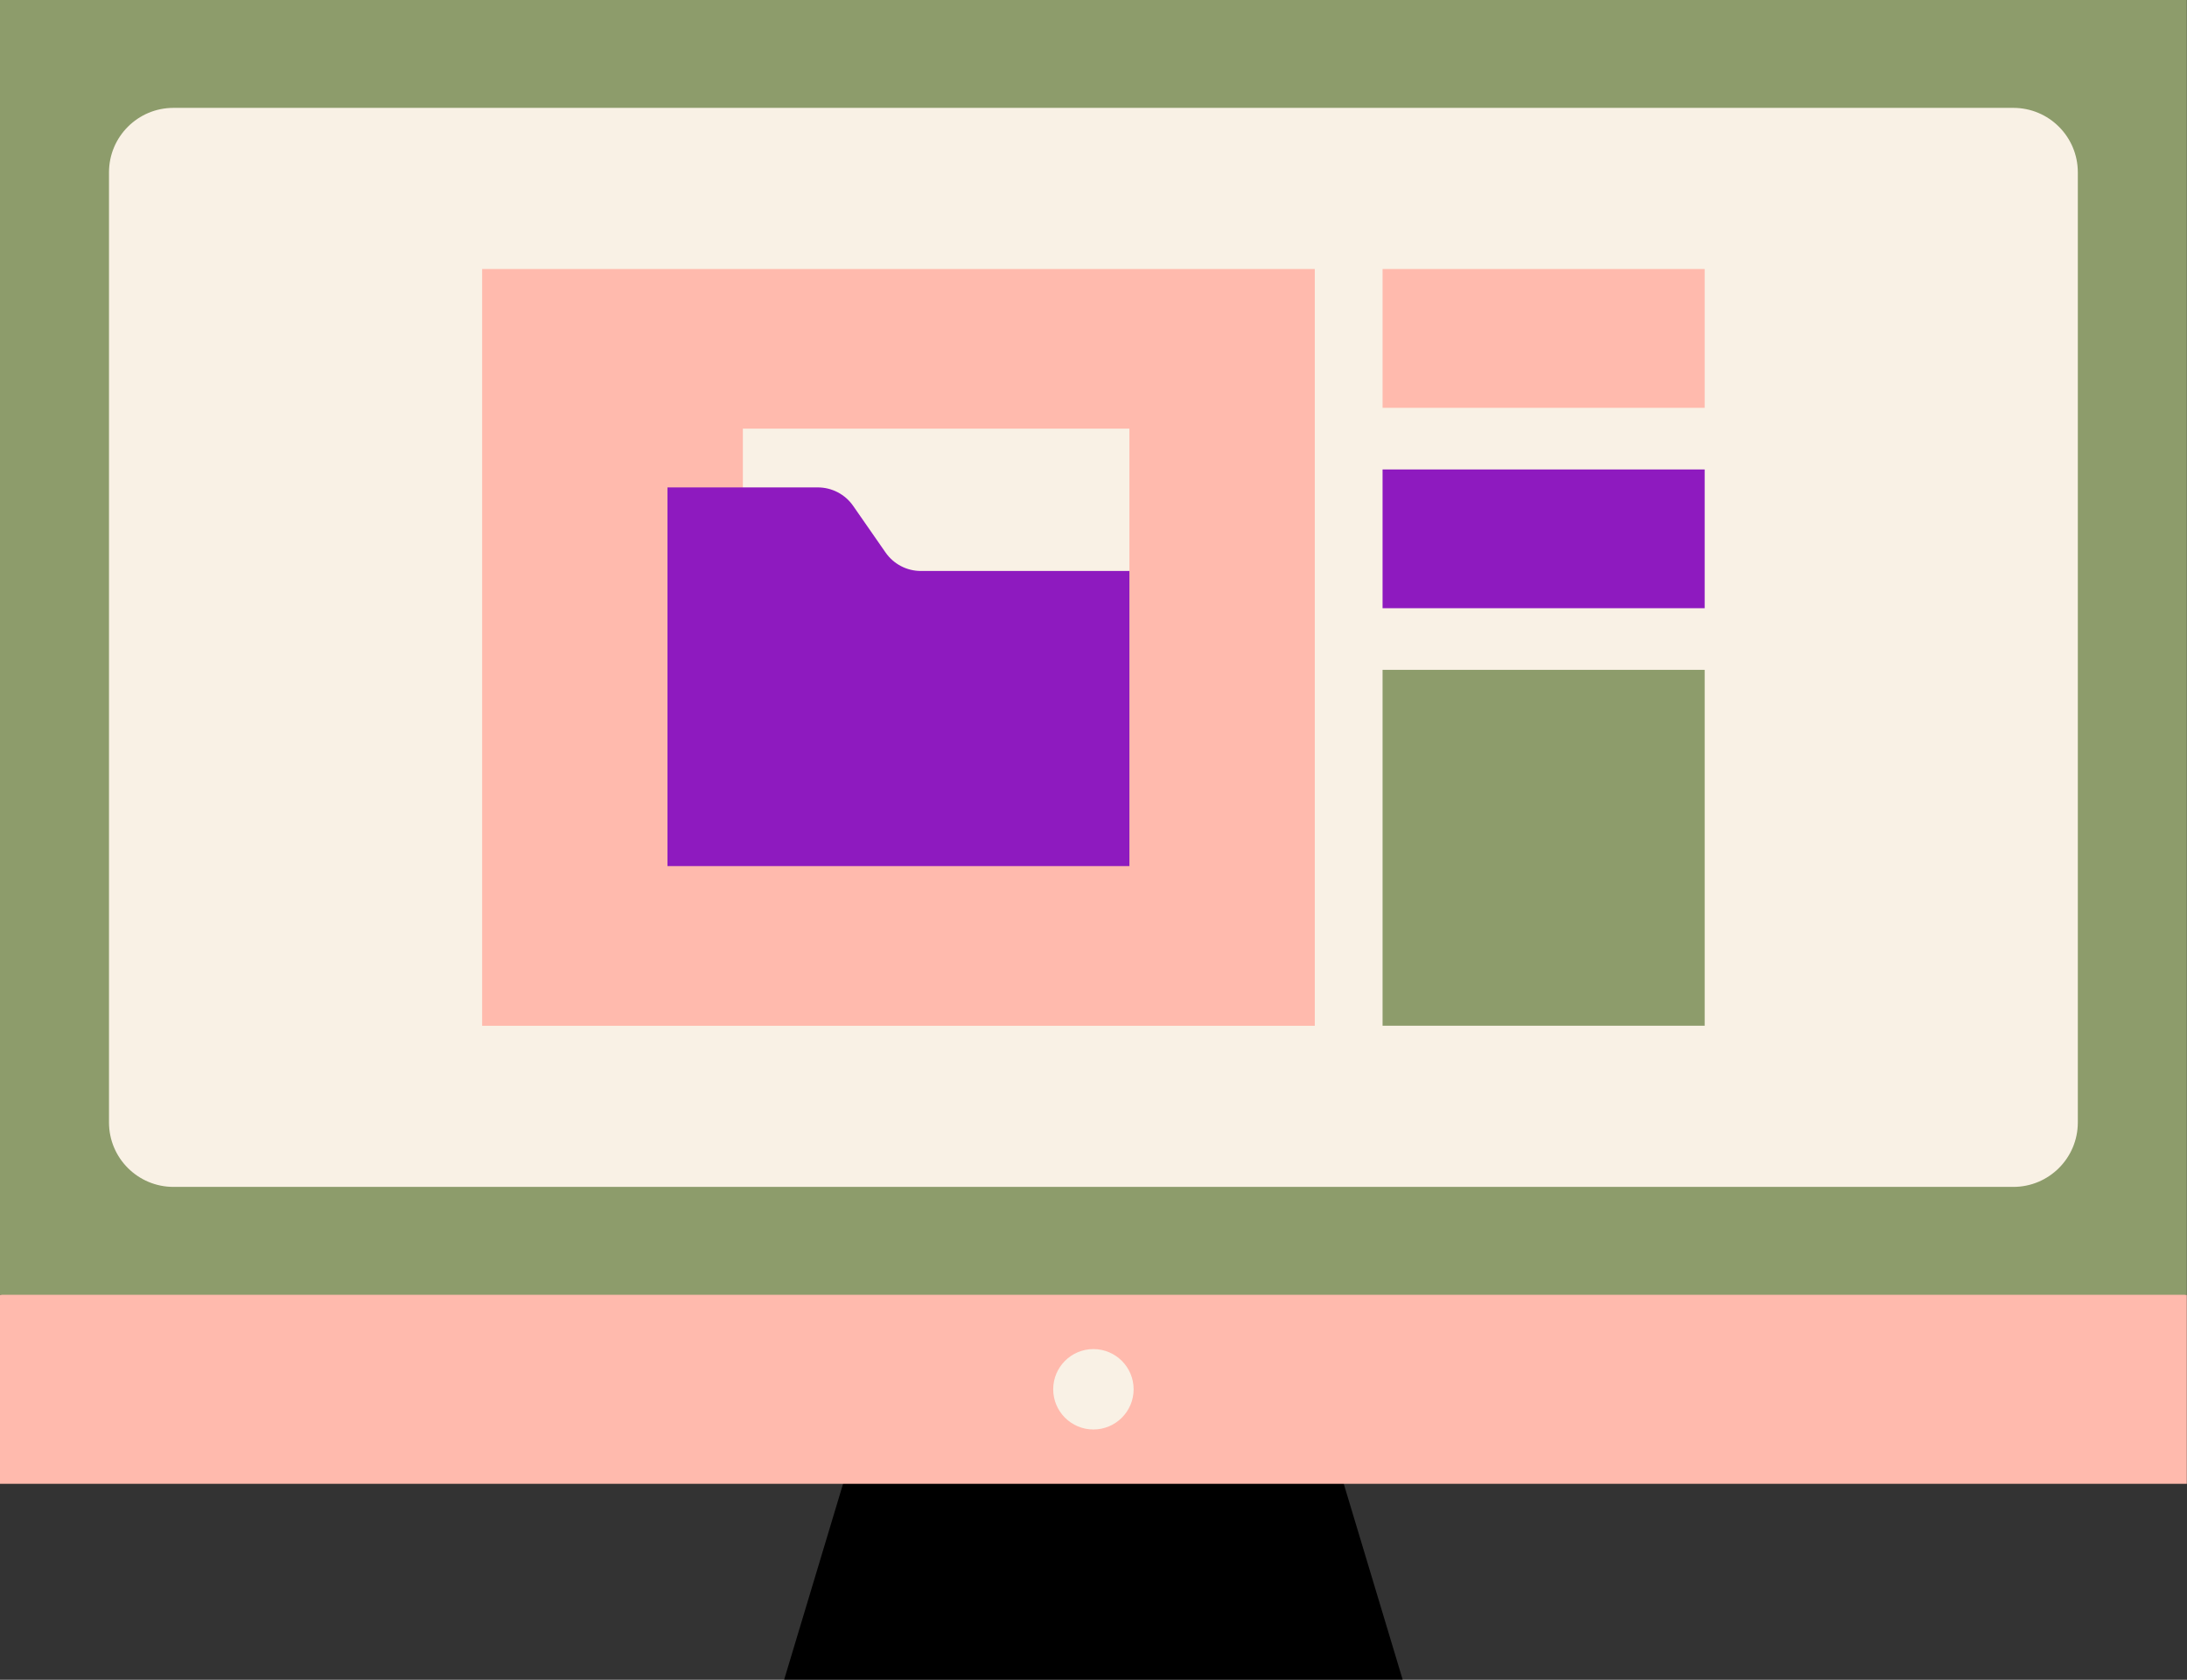
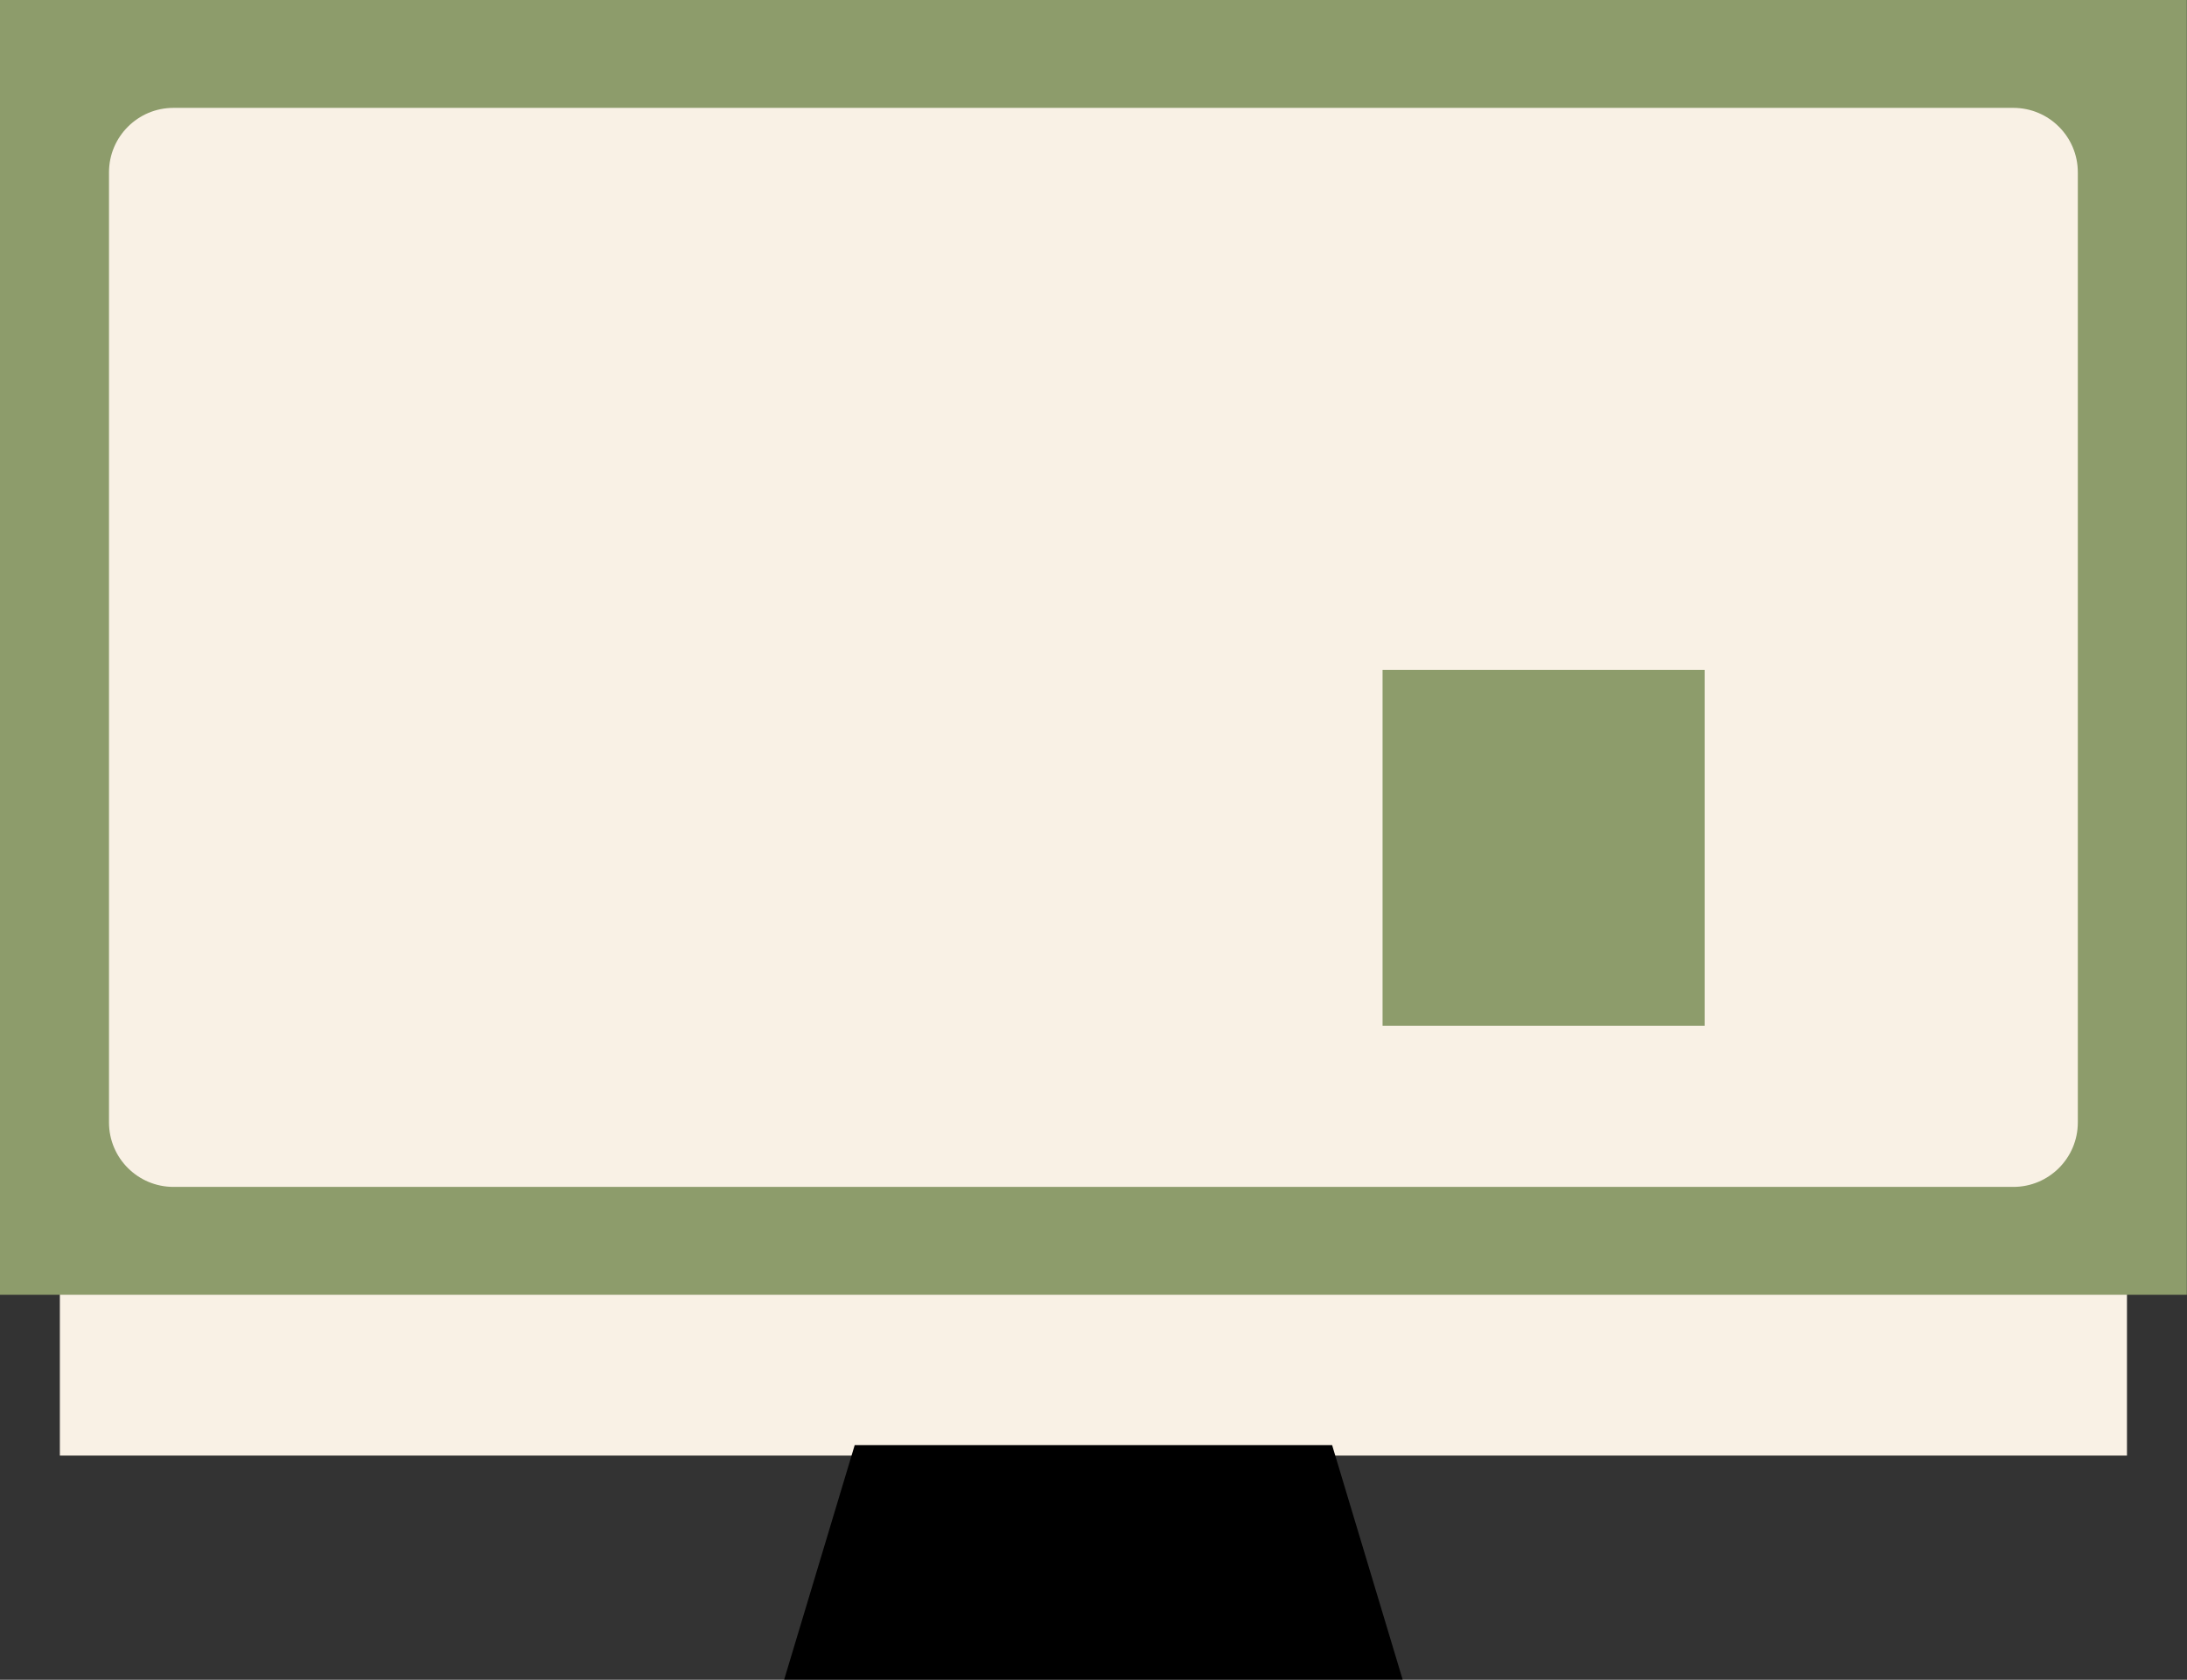
<svg xmlns="http://www.w3.org/2000/svg" height="382.3" preserveAspectRatio="xMidYMid meet" version="1.0" viewBox="0.0 0.0 497.6 382.3" width="497.6" zoomAndPan="magnify">
  <rect x="0.0" y="0.0" width="497.6" height="382.3" fill="#333333" stroke="none" />
  <g id="change1_1">
    <path d="M483.94,13.62v317.66H13.62V13.62H483.94z" fill="#f9f1e5" />
  </g>
  <g id="change2_1">
    <path d="M319.14,382.26H178.42l16.05-53.37h108.62L319.14,382.26z" />
  </g>
  <g id="change3_1">
-     <path d="M0,294.68v43.02h497.56v-43.02l-89.65-18.37l-333.7,2.02L0,294.68z M248.78,325.34c-5.05,0-9.15-4.1-9.15-9.15 s4.1-9.15,9.15-9.15s9.15,4.1,9.15,9.15S253.83,325.34,248.78,325.34z M387.86,92.82h-73.29V61.23h73.29V92.82z M299.14,61.23H109.7 v172.23h189.45V61.23z M256.97,129.96l-87.95,24.99v-57.4h87.95V129.96z" fill="#ffbaad" />
-   </g>
+     </g>
  <g id="change4_1">
-     <path d="M387.86,106.84v31.59h-73.29v-31.59H387.86z M201.49,125.75l-7.37-10.61c-1.83-2.64-4.84-4.21-8.05-4.21h-34.2 v19.02v39.32v27.85h105.1v-67.17h-47.42C206.33,129.96,203.33,128.39,201.49,125.75z" fill="#8e1abf" />
-   </g>
+     </g>
  <g id="change5_1">
    <path d="M0,0v294.68h497.56V0H0z M472.76,255.46c0,8.1-6.57,14.67-14.67,14.67H39.47c-8.1,0-14.67-6.57-14.67-14.67 V39.22c0-8.1,6.57-14.67,14.67-14.67h418.62c8.1,0,14.67,6.57,14.67,14.67V255.46z M314.57,152.45h73.29v81h-73.29V152.45z" fill="#8d9c6b" />
  </g>
</svg>